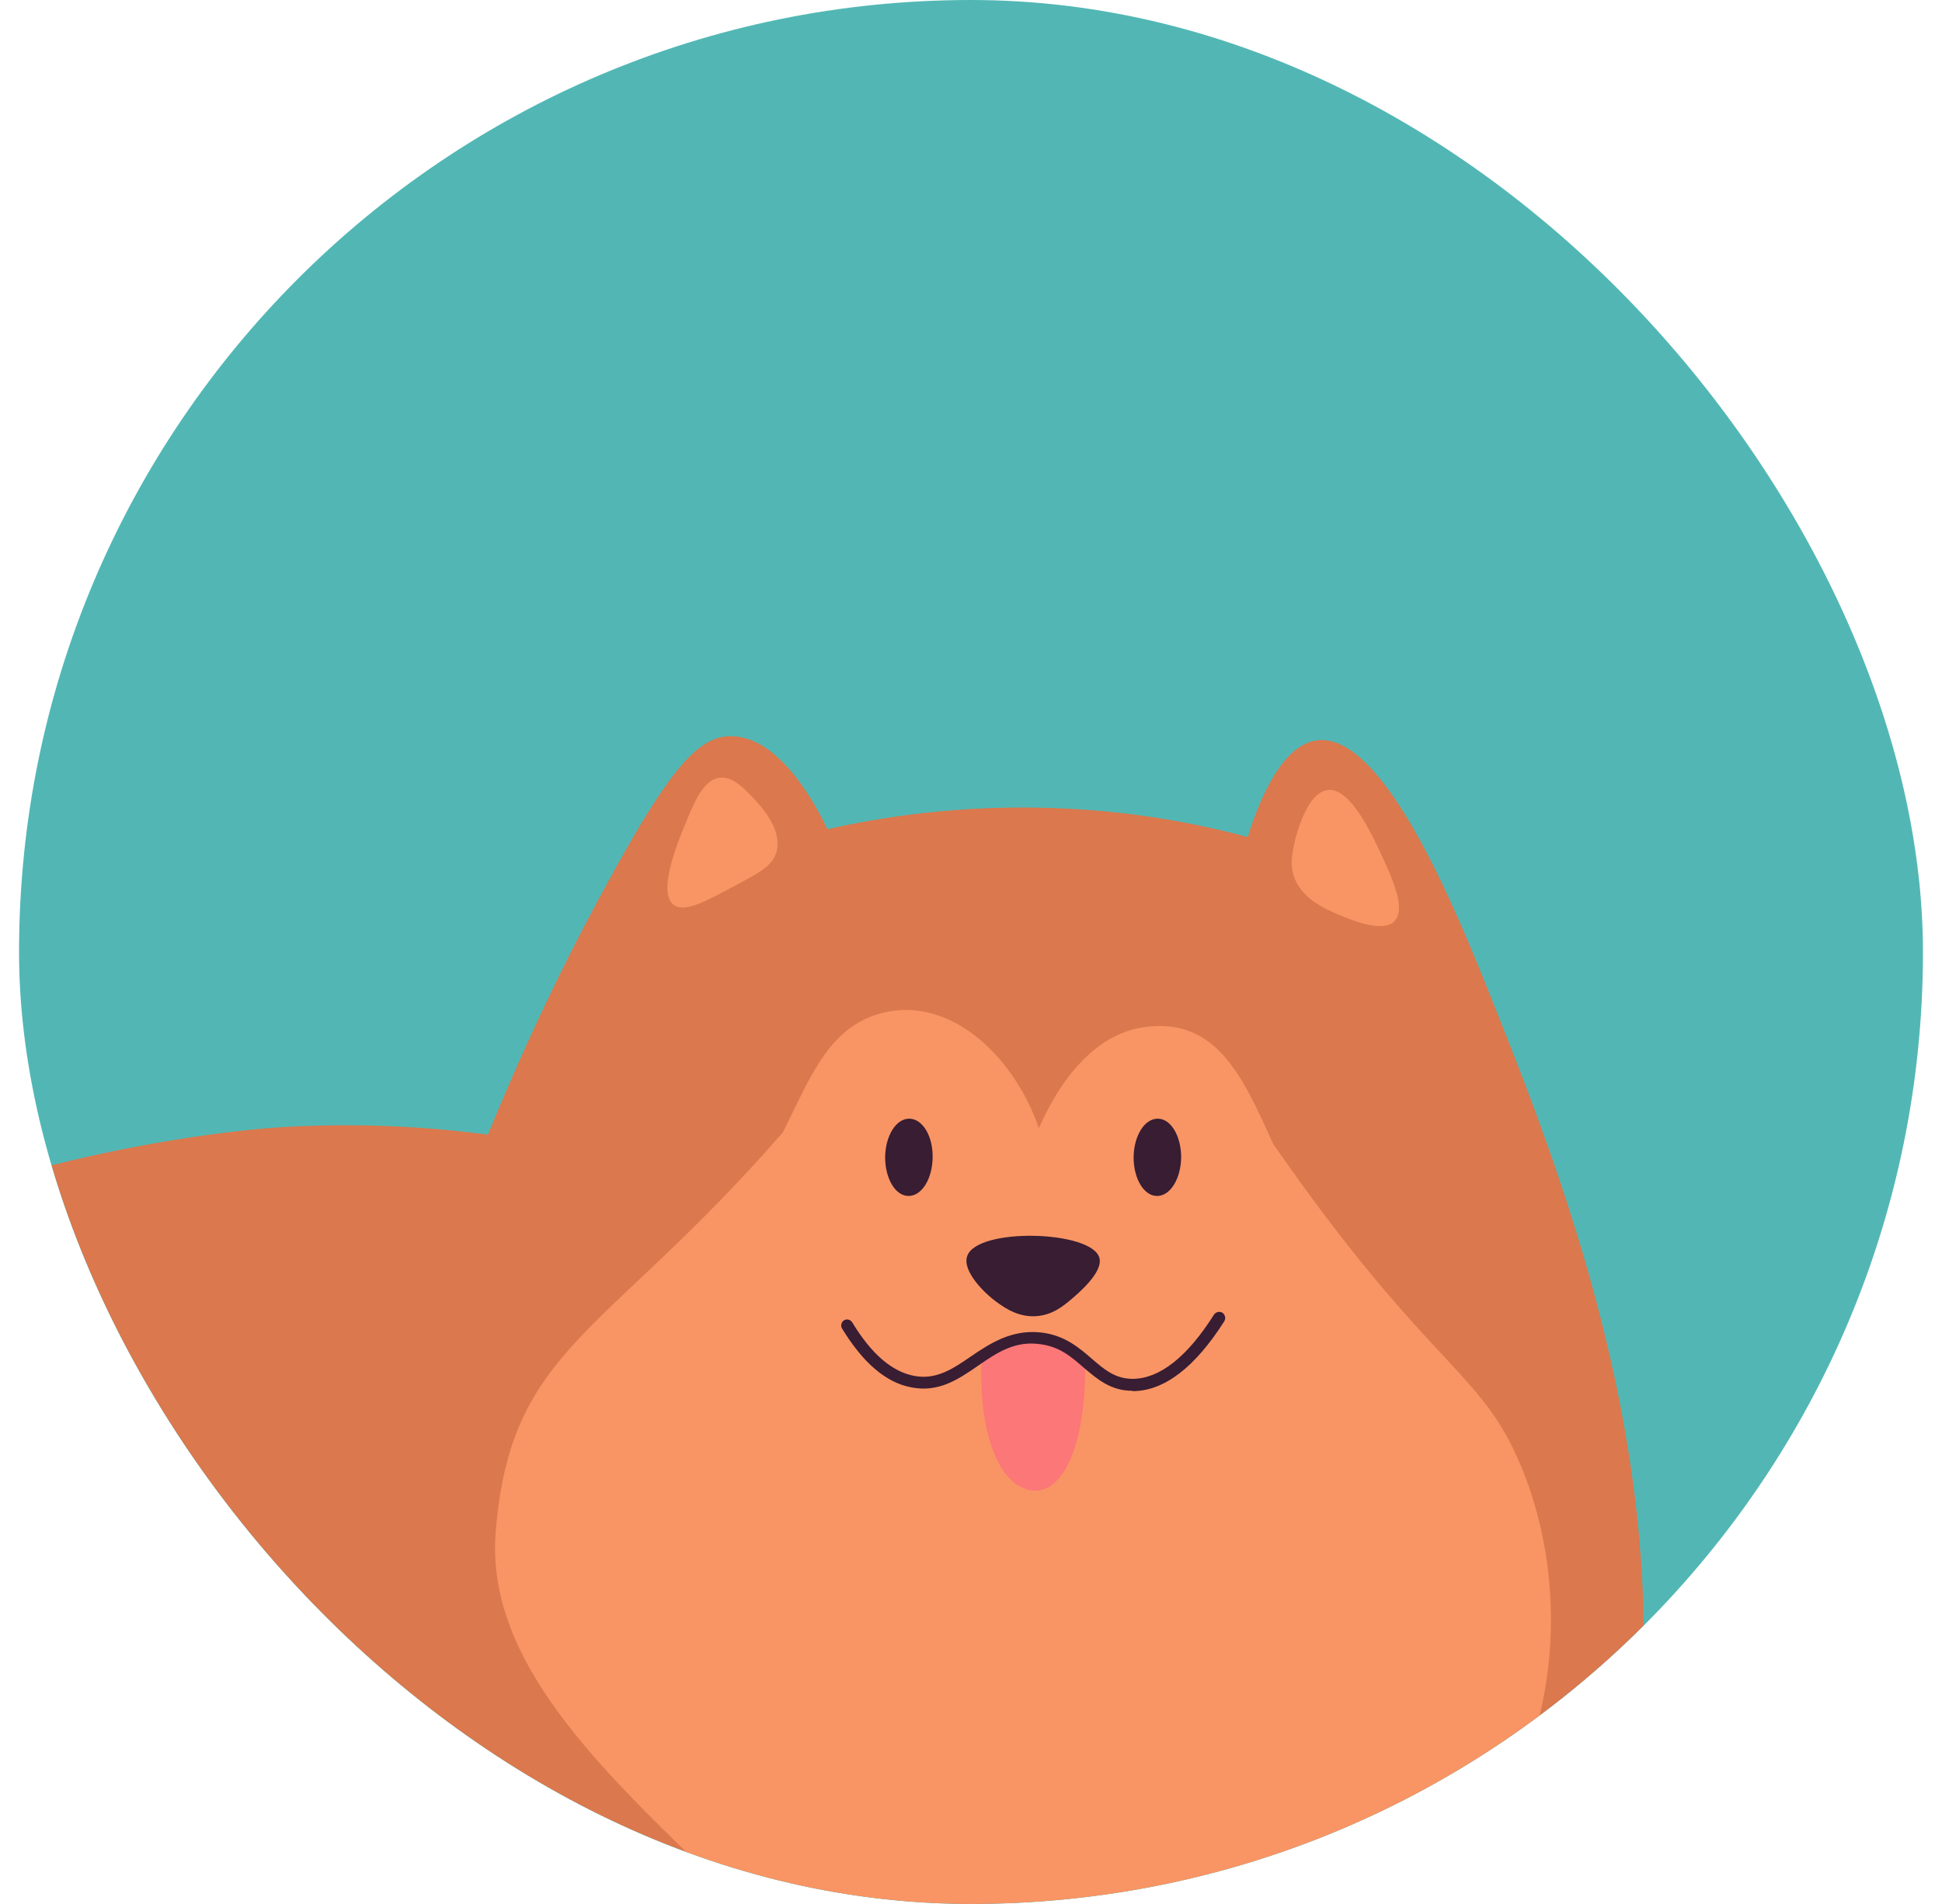
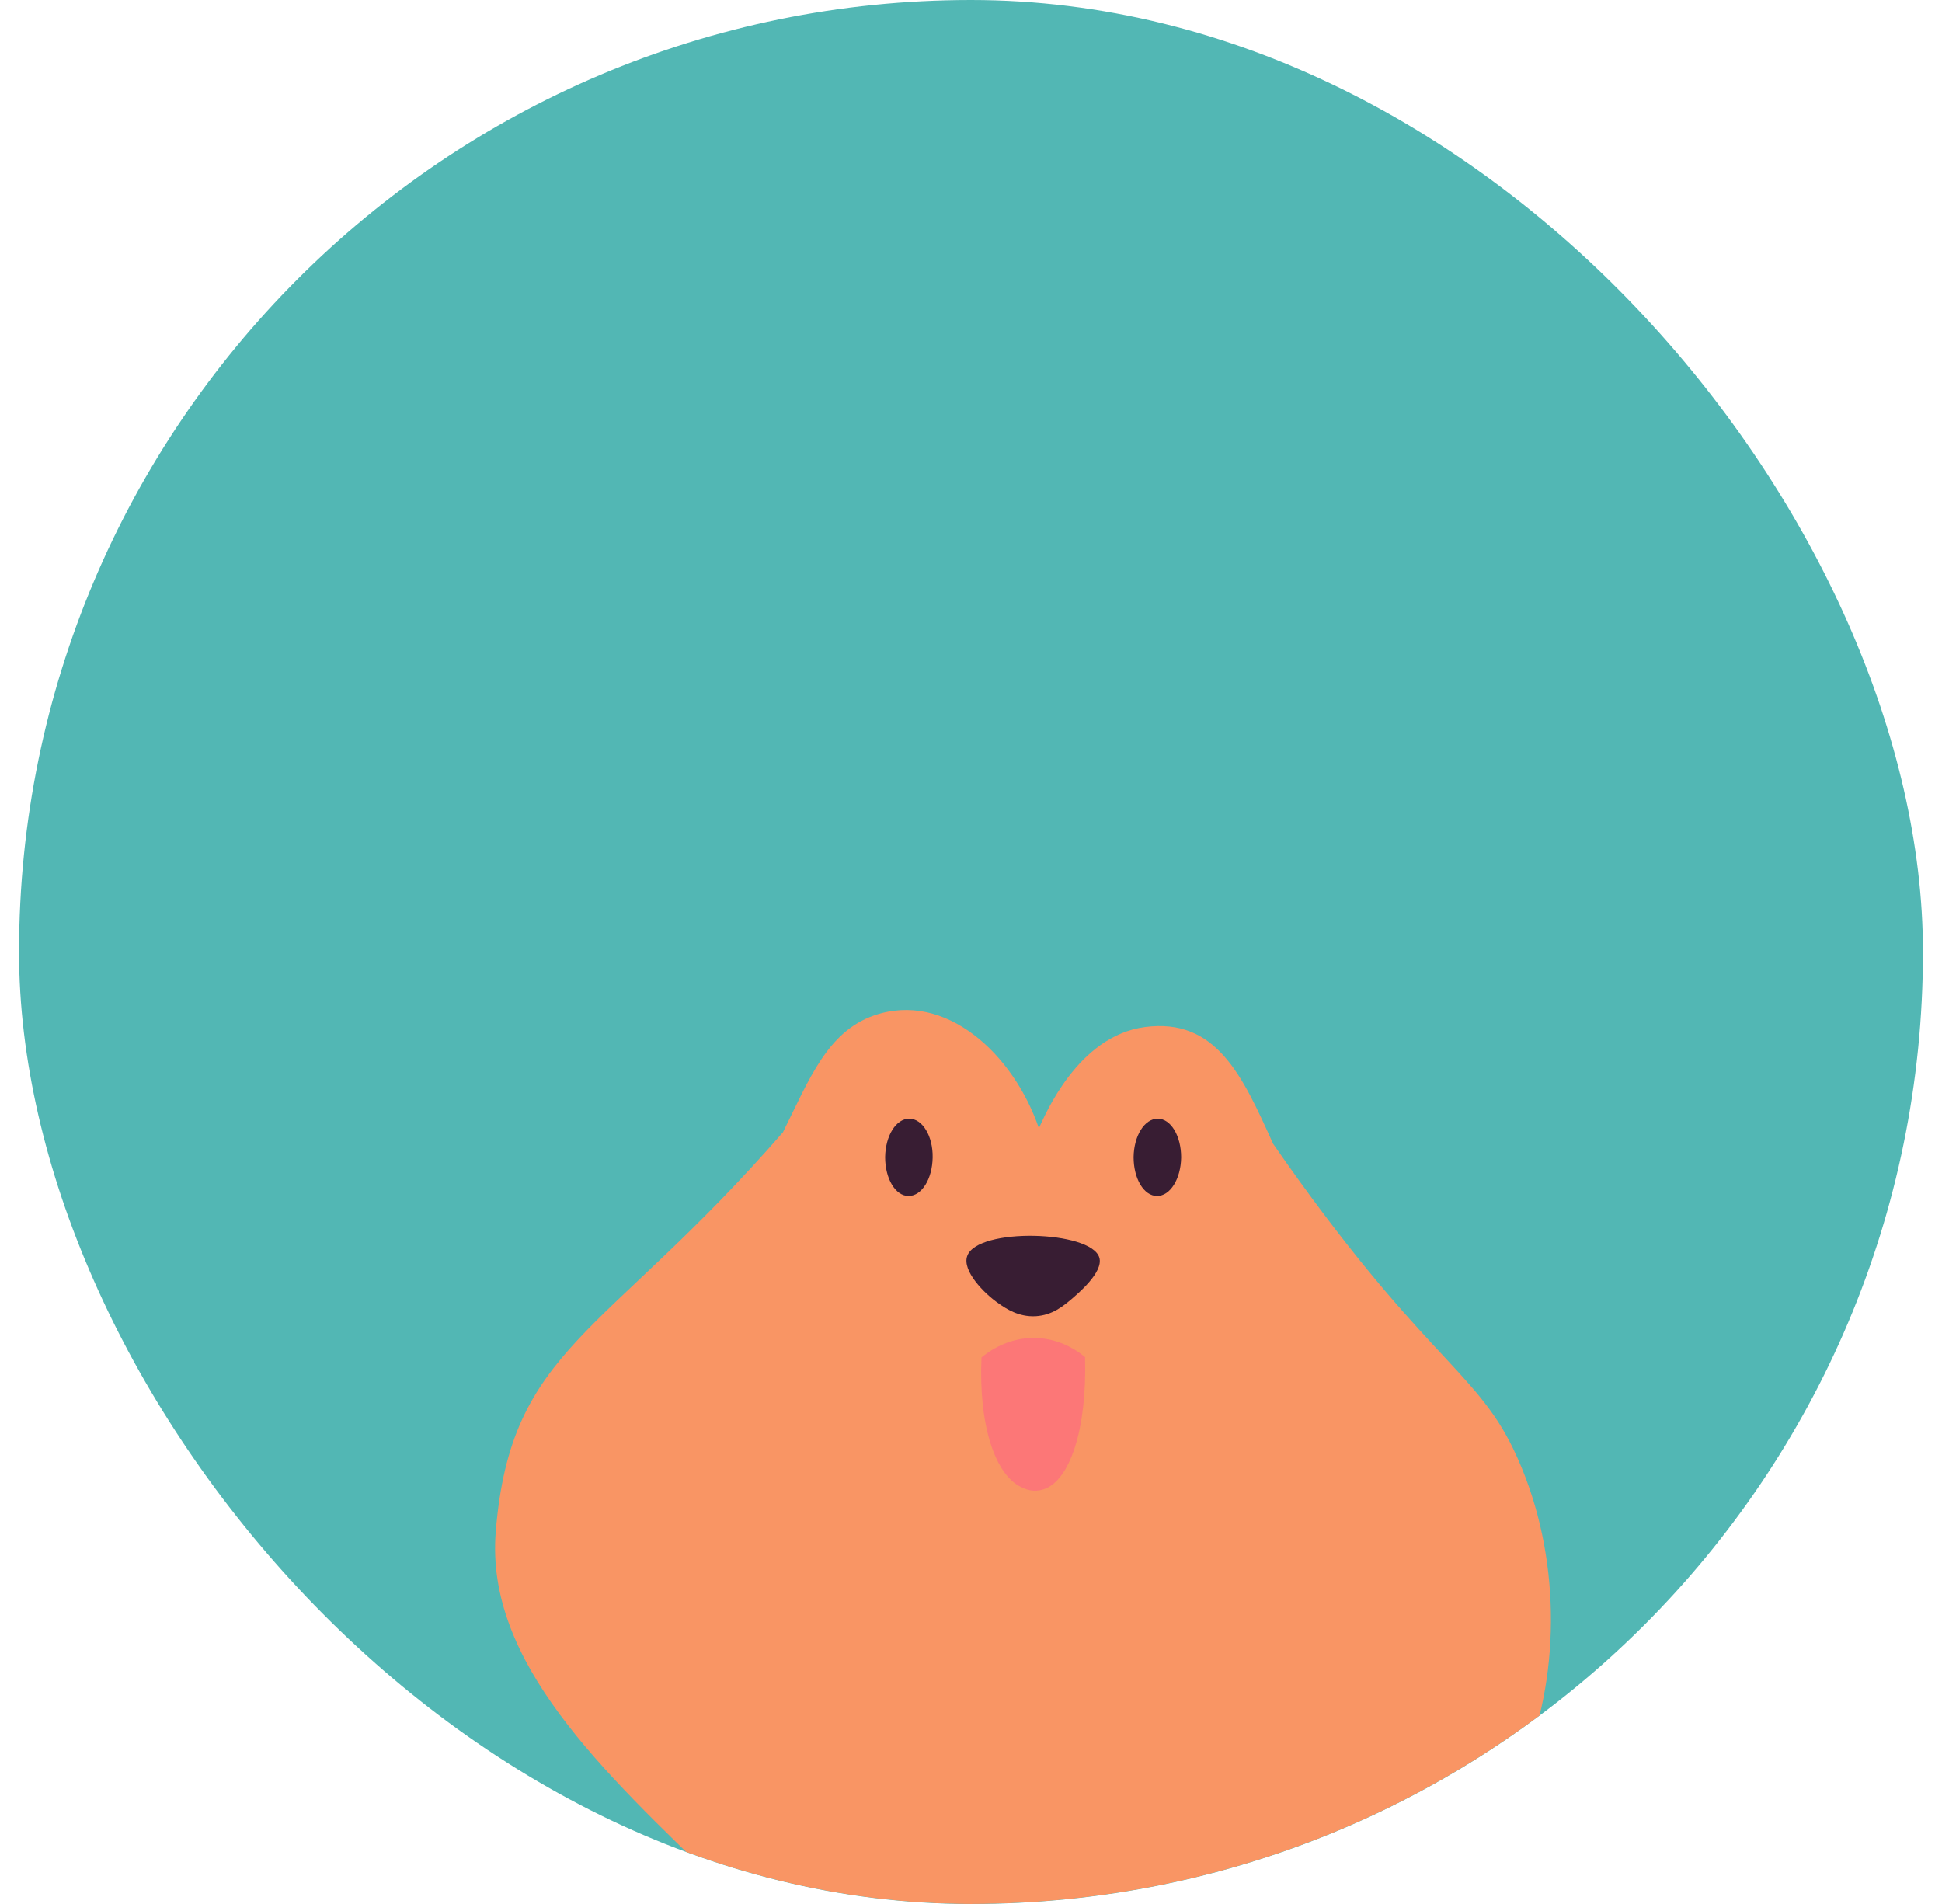
<svg xmlns="http://www.w3.org/2000/svg" width="51" height="50" viewBox="0 0 51 50" fill="none">
  <g clip-path="url(#clip0_312_5710)">
    <rect x="0.5" width="50" height="50" rx="25" fill="#52B7B4" />
    <g filter="url(#filter0_d_312_5710)">
-       <path d="M-13.432 20.778C-12.416 19.91 -8.876 16.878 -4.562 17.835C-2.137 18.372 0.556 20.107 1.251 22.629C4.532 21.788 7.126 21.609 7.545 21.592C9.863 21.466 11.744 21.654 12.814 21.797C13.973 18.953 15.132 16.664 16.059 14.991C17.637 12.12 18.359 11.333 19.197 11.333C20.472 11.333 21.426 13.14 21.729 13.775C23.441 13.39 25.776 13.068 28.513 13.265C30.145 13.381 31.571 13.659 32.766 13.981C33.122 12.854 33.711 11.548 34.593 11.441C36.341 11.226 38.231 15.877 39.185 18.265C41.28 23.514 45.095 33.156 42.002 42.502C40.388 47.385 37.366 50.971 37.366 50.971C36.546 51.946 35.779 52.697 35.217 53.216C34.879 54.343 34.37 56.552 34.941 58.976C35.895 62.982 36.992 61.623 37.705 63.17C37.901 63.59 38.07 64.342 37.705 64.789C37.446 65.102 37.081 65.075 35.075 65.057C33.149 65.039 32.329 65.263 30.894 63.367C29.128 61.024 28.183 57.339 27.943 56.337C25.866 56.802 24.065 57.062 22.291 57.214C22.986 63.456 24.145 62.088 24.885 63.161C25.304 63.769 25.224 64.44 24.787 64.905C24.582 65.12 24.145 65.424 22.362 65.308C19.438 65.12 18.716 65.343 15.524 57.276C13.661 57.169 11.566 56.937 9.319 56.543C9.881 59.718 10.175 61.301 11.156 61.936C11.566 62.204 12.047 62.329 12.368 62.884C12.653 63.367 12.787 64.136 12.439 64.646C11.86 65.469 8.526 65.236 7.59 64.914C5.914 64.351 5.174 62.651 3.881 59.915C3.275 58.627 2.392 56.776 1.242 54.477C0.386 54.191 -0.666 53.806 -1.878 53.305C-1.834 55.237 -1.21 60.192 0.101 61.462C0.957 62.294 1.955 62.446 2.187 63.421C2.588 65.084 1.055 65.156 -0.639 65.111C-4.33 65.013 -5.319 64.762 -8.163 58.689C-8.752 57.419 -9.269 55.997 -9.269 55.997C-9.313 55.881 -9.34 55.792 -9.367 55.729C-12.639 46.365 -14.716 44.38 -14.752 39.819C-18.255 38.835 -20.76 27.038 -13.441 20.778H-13.432Z" fill="#DB784D" />
-       <path d="M36.626 16.181C36.921 15.868 36.582 15.116 36.306 14.508C36.029 13.909 35.459 12.666 34.861 12.746C34.282 12.827 34.005 14.079 33.988 14.159C33.934 14.428 33.881 14.66 33.961 14.956C34.139 15.582 34.79 15.868 35.156 16.02C35.459 16.145 36.314 16.521 36.635 16.181H36.626Z" fill="#F99564" />
-       <path d="M20.392 14.374C20.552 13.775 19.99 13.176 19.776 12.952C19.536 12.693 19.233 12.38 18.894 12.424C18.484 12.478 18.252 13.015 18.002 13.623C17.788 14.15 17.262 15.429 17.69 15.76C17.967 15.975 18.502 15.689 19.286 15.268C19.955 14.911 20.285 14.741 20.392 14.374Z" fill="#F99564" />
      <path d="M13.019 32.225C13.412 27.369 15.863 27.128 20.561 21.735C21.257 20.331 21.729 19.096 22.951 18.667C24.832 18.014 26.615 19.678 27.283 21.627C27.435 21.305 28.3 19.204 30.065 18.971C31.946 18.721 32.632 20.259 33.435 22.039C37.277 27.575 38.73 27.942 39.747 30.061C40.959 32.592 40.995 35.624 40.157 37.967C39.764 39.067 39.23 39.863 38.169 41.428C33.889 47.76 35.307 45.525 33.702 49.066C31.634 53.645 26.026 56.99 24.689 55.953C23.976 55.398 25.037 54.012 25.099 51.74C25.322 43.646 12.466 39.076 13.019 32.225Z" fill="#F99564" />
      <path d="M28.495 27.646C28.549 29.515 28.103 30.902 27.39 31.116C27.158 31.188 26.953 31.116 26.882 31.081C26.124 30.785 25.696 29.399 25.776 27.646C25.928 27.521 26.525 27.056 27.354 27.145C27.934 27.208 28.335 27.503 28.504 27.646H28.495Z" fill="#FC7777" />
-       <path d="M29.744 28.532C30.573 28.532 31.384 27.906 32.151 26.698C32.196 26.627 32.178 26.528 32.106 26.475C32.035 26.43 31.937 26.448 31.884 26.519C31.179 27.637 30.457 28.201 29.753 28.21C29.289 28.21 29.004 27.968 28.674 27.682C28.344 27.396 27.961 27.065 27.346 26.993C26.57 26.904 26 27.28 25.5 27.619C25.01 27.959 24.573 28.245 23.994 28.129C23.414 28.013 22.879 27.548 22.38 26.725C22.335 26.654 22.237 26.627 22.166 26.672C22.095 26.716 22.068 26.815 22.113 26.886C22.656 27.78 23.263 28.308 23.931 28.433C24.653 28.576 25.171 28.219 25.679 27.87C26.169 27.53 26.642 27.208 27.301 27.297C27.827 27.36 28.13 27.628 28.46 27.915C28.808 28.21 29.164 28.523 29.735 28.523L29.744 28.532Z" fill="#381D33" />
      <path d="M28.87 25.026C28.656 24.31 25.669 24.23 25.402 24.981C25.259 25.366 25.839 25.965 26.231 26.233C26.409 26.358 26.748 26.591 27.203 26.564C27.64 26.537 27.925 26.296 28.148 26.108C28.291 25.983 28.986 25.41 28.87 25.026Z" fill="#381D33" />
      <path d="M23.245 22.387C23.245 22.951 23.513 23.407 23.86 23.407C24.208 23.407 24.484 22.96 24.493 22.396C24.502 21.833 24.226 21.377 23.878 21.377C23.53 21.377 23.254 21.824 23.245 22.387Z" fill="#381D33" />
      <path d="M29.77 22.387C29.77 22.951 30.038 23.407 30.386 23.407C30.733 23.407 31.01 22.96 31.019 22.396C31.019 21.833 30.751 21.377 30.404 21.377C30.056 21.377 29.779 21.824 29.77 22.387Z" fill="#381D33" />
    </g>
  </g>
  <defs>
    <filter id="filter0_d_312_5710" x="-26.167" y="11.333" width="77.333" height="70" filterUnits="userSpaceOnUse" color-interpolation-filters="sRGB">
      <feFlood flood-opacity="0" result="BackgroundImageFix" />
      <feColorMatrix in="SourceAlpha" type="matrix" values="0 0 0 0 0 0 0 0 0 0 0 0 0 0 0 0 0 0 127 0" result="hardAlpha" />
      <feOffset dy="8" />
      <feGaussianBlur stdDeviation="4" />
      <feComposite in2="hardAlpha" operator="out" />
      <feColorMatrix type="matrix" values="0 0 0 0 0 0 0 0 0 0 0 0 0 0 0 0 0 0 0.08 0" />
      <feBlend mode="normal" in2="BackgroundImageFix" result="effect1_dropShadow_312_5710" />
      <feBlend mode="normal" in="SourceGraphic" in2="effect1_dropShadow_312_5710" result="shape" />
    </filter>
    <clipPath id="clip0_312_5710">
      <rect x="0.5" width="50" height="50" rx="25" fill="white" />
    </clipPath>
  </defs>
</svg>